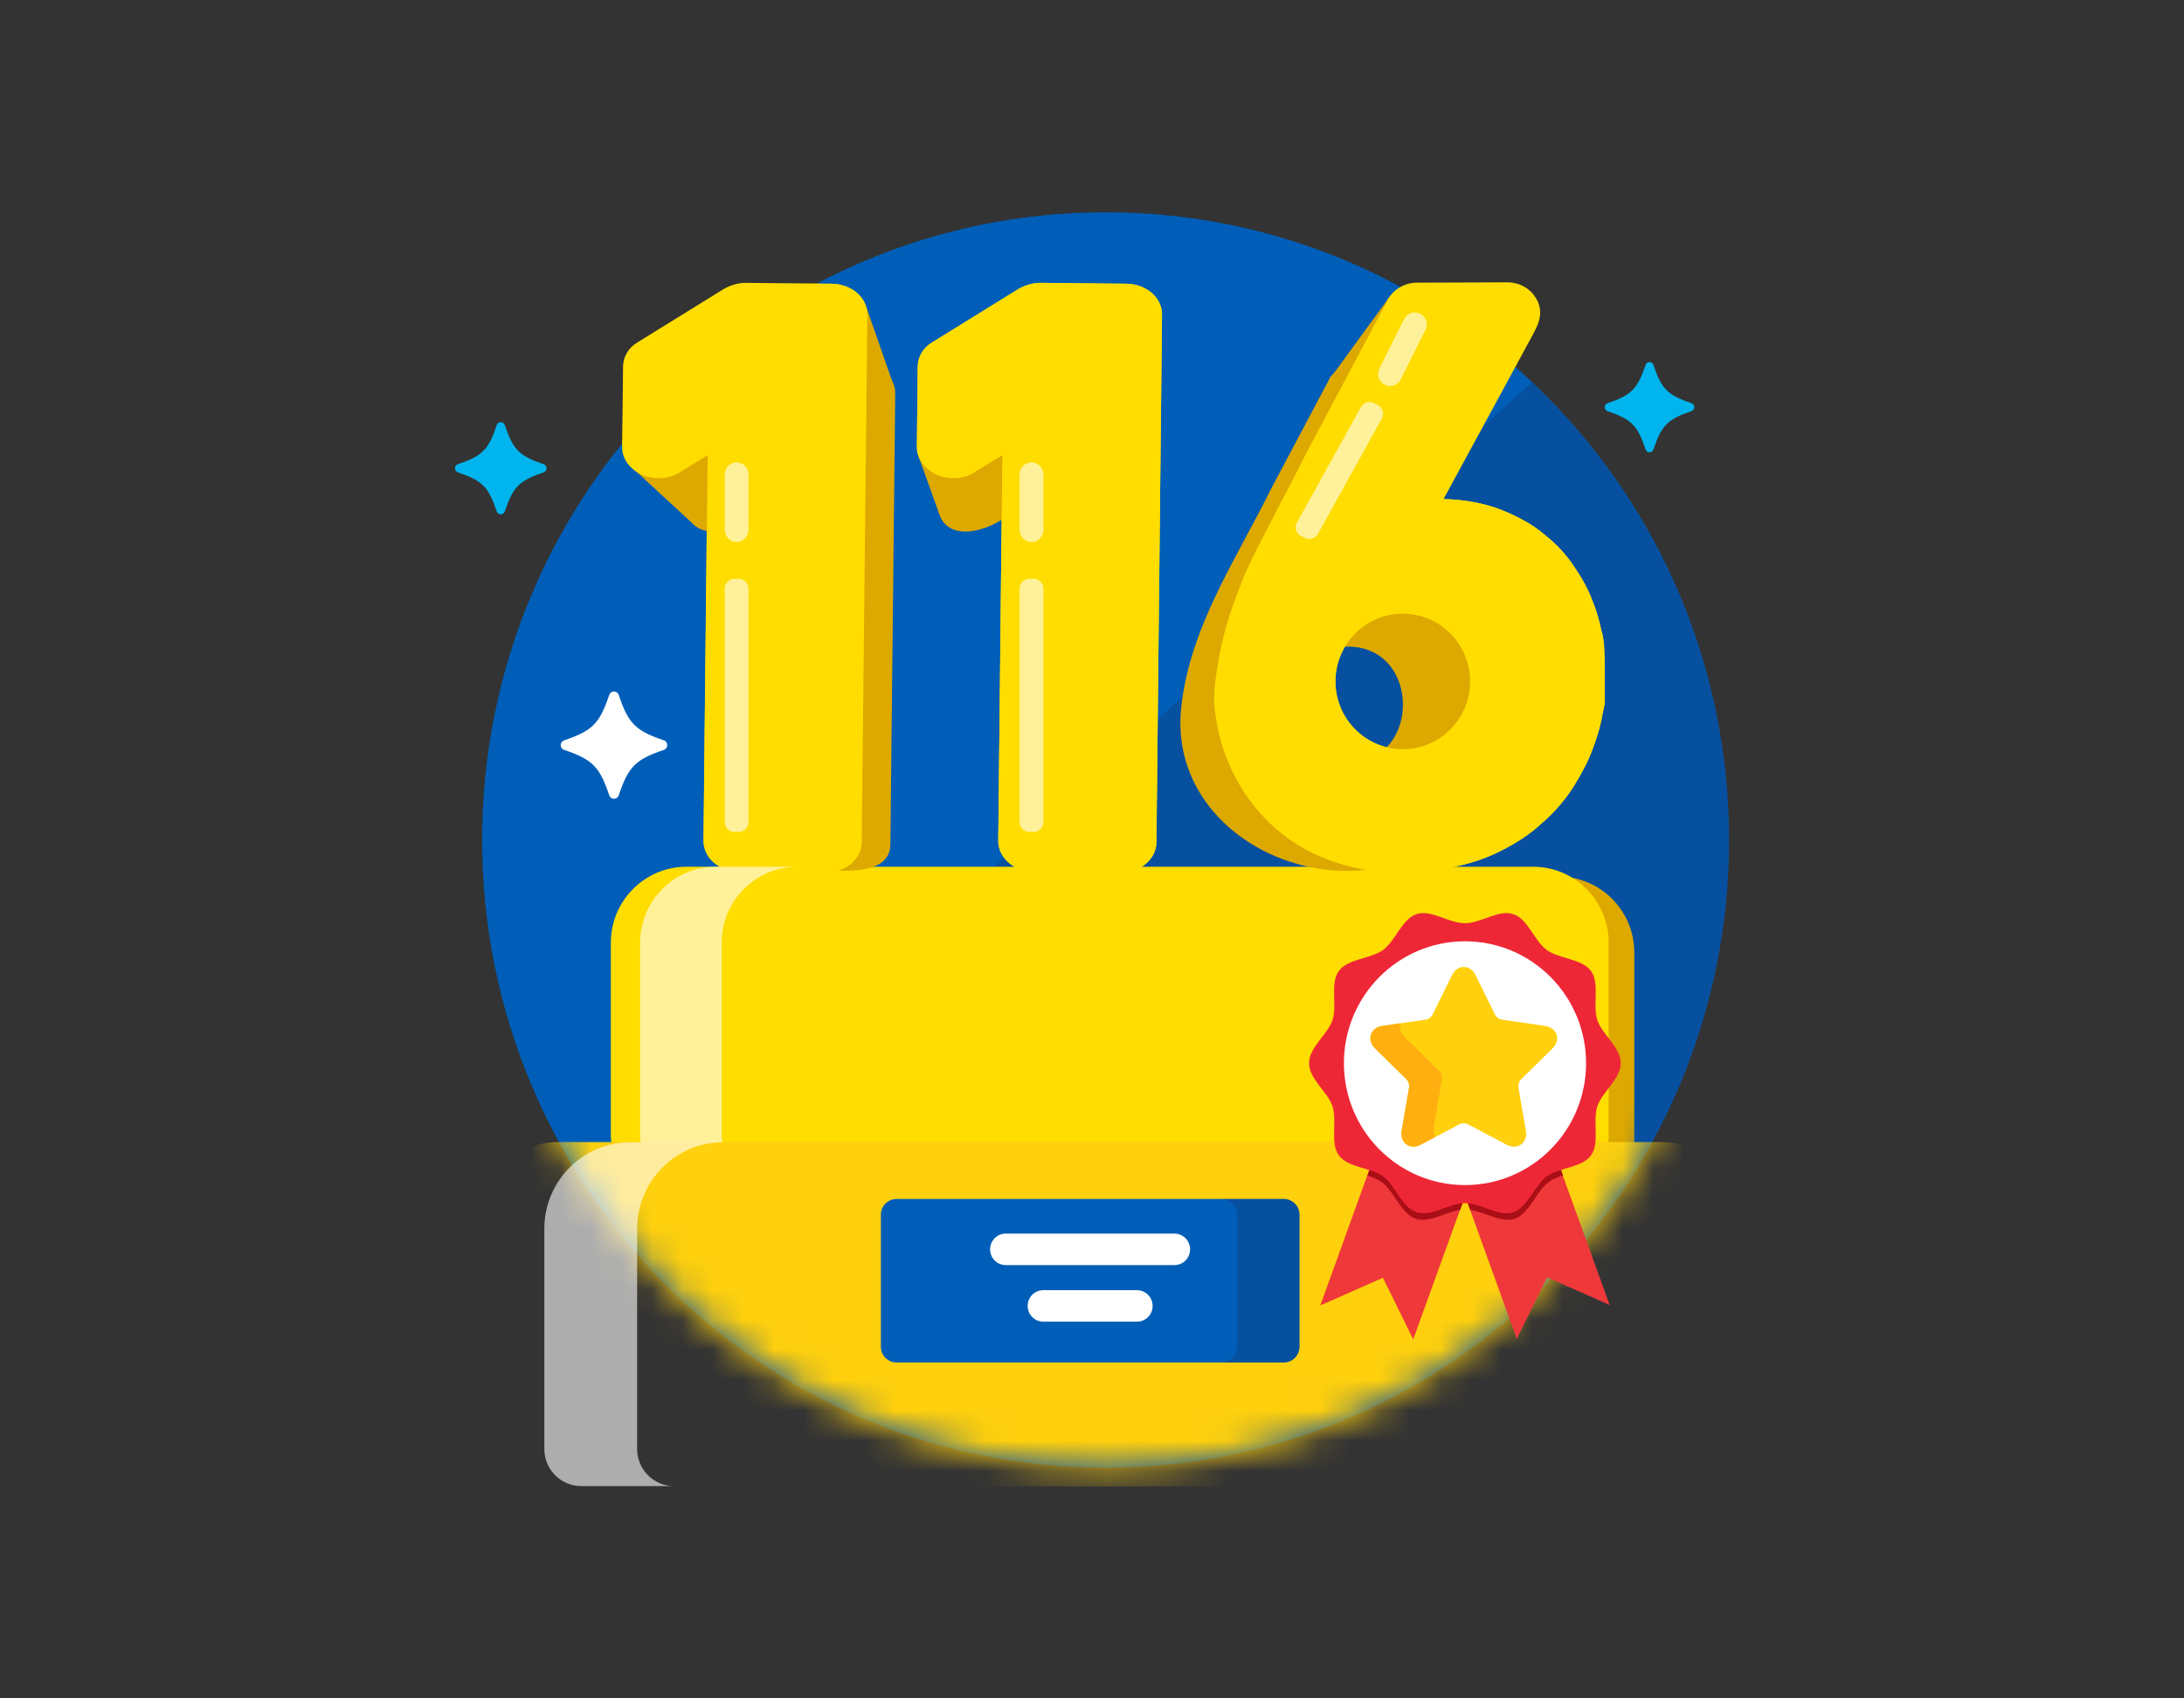
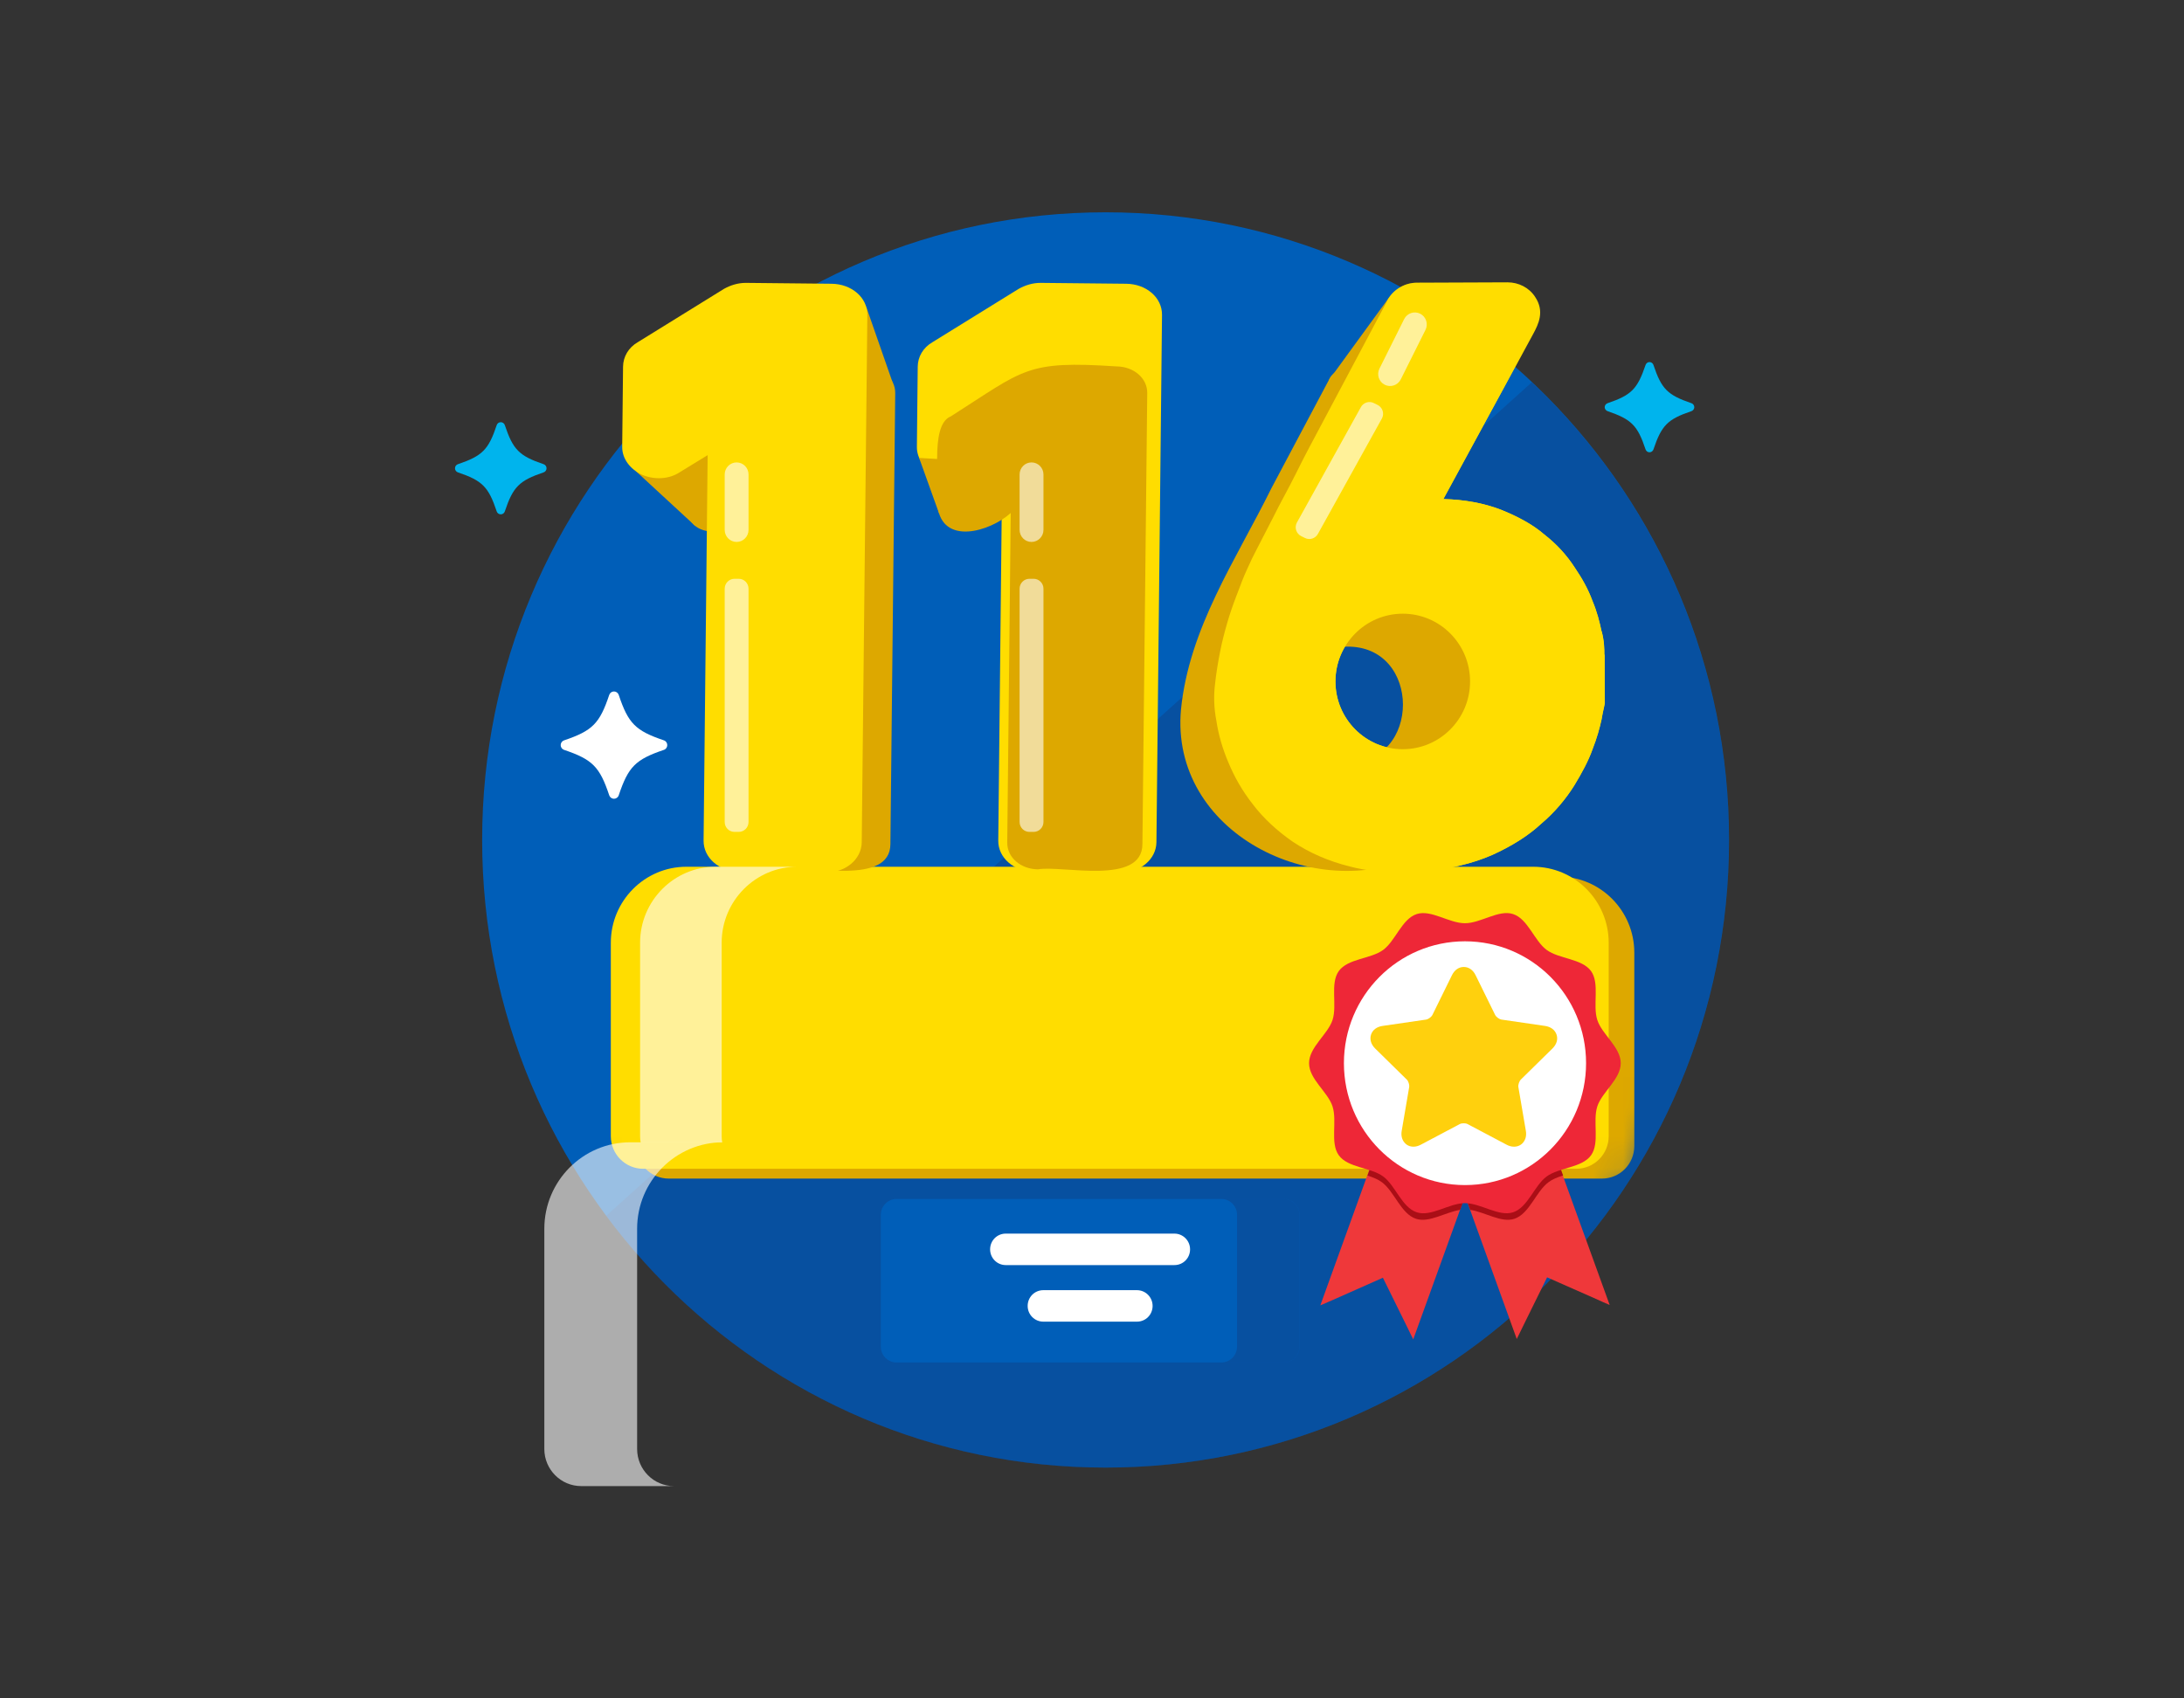
<svg xmlns="http://www.w3.org/2000/svg" width="72" height="56" viewBox="0 0 72 56" fill="none">
  <rect x="0" y="0" width="72" height="56" fill="#333333" stroke="none" />
  <path d="M36.448 48.39C47.799 48.39 57.001 39.125 57.001 27.695C57.001 16.266 47.799 7 36.448 7C25.096 7 15.895 16.266 15.895 27.695C15.895 39.125 25.096 48.39 36.448 48.39Z" fill="#005EB8" />
  <path opacity="0.27" d="M50.501 12.604L19.984 40.09C23.734 45.132 29.712 48.392 36.444 48.392C47.795 48.392 56.997 39.126 56.997 27.696C56.997 21.741 54.495 16.379 50.497 12.604H50.501Z" fill="#1A2B63" />
  <mask id="mask0_672_60552" style="mask-type:luminance" maskUnits="userSpaceOnUse" x="15" y="7" width="42" height="42">
    <path d="M36.444 48.39C47.795 48.39 56.997 39.125 56.997 27.695C56.997 16.266 47.795 7 36.444 7C25.093 7 15.891 16.266 15.891 27.695C15.891 39.125 25.093 48.39 36.444 48.39Z" fill="white" />
  </mask>
  <g mask="url(#mask0_672_60552)">
    <path fill-rule="evenodd" clip-rule="evenodd" d="M37.127 9.356L34.304 9.327C34.04 9.327 33.801 9.404 33.585 9.523L30.742 11.282C30.43 11.462 30.258 11.766 30.255 12.09L30.227 14.734C30.223 15.122 30.481 15.468 30.886 15.657C31.29 15.824 31.77 15.808 32.13 15.567L33.044 15.007L32.91 27.715C32.904 28.285 33.426 28.737 34.094 28.744L36.917 28.772C37.586 28.779 38.117 28.337 38.124 27.769L38.308 10.385C38.315 9.814 37.793 9.362 37.124 9.356H37.127Z" fill="#FFDD00" />
-     <path fill-rule="evenodd" clip-rule="evenodd" d="M27.409 9.356L24.585 9.327C24.321 9.327 24.082 9.404 23.866 9.523L21.023 11.282C20.712 11.462 20.54 11.766 20.537 12.09L20.508 14.734C20.505 15.122 20.762 15.468 21.167 15.657C21.571 15.824 22.052 15.808 22.411 15.567L23.325 15.007L23.191 27.715C23.185 28.285 23.707 28.737 24.375 28.744L27.199 28.772C27.867 28.779 28.399 28.337 28.405 27.769L28.59 10.385C28.596 9.814 28.074 9.362 27.406 9.356H27.409Z" fill="#FFDD00" />
    <path fill-rule="evenodd" clip-rule="evenodd" d="M52.888 21.59C52.888 21.41 52.888 21.147 52.798 20.808V20.827C52.732 20.506 52.646 20.166 52.493 19.804C52.362 19.445 52.165 19.083 51.907 18.705C51.646 18.304 51.322 17.945 50.911 17.625C50.519 17.285 50.023 17.026 49.482 16.808C48.918 16.59 48.272 16.471 47.581 16.455L50.542 11.009C50.714 10.689 50.927 10.266 50.602 9.785C50.408 9.484 50.061 9.308 49.695 9.308L46.716 9.32C46.305 9.32 45.939 9.545 45.745 9.885L43.536 14.041C43.255 14.564 42.979 15.086 42.721 15.609C42.593 15.868 42.457 16.122 42.329 16.362C42.202 16.602 42.078 16.833 41.97 17.054L41.413 18.138C41.298 18.352 41.222 18.522 41.171 18.634C41.145 18.692 41.126 18.734 41.113 18.759C40.989 19.025 40.897 19.275 40.808 19.513C40.789 19.564 40.77 19.615 40.751 19.663C40.642 19.945 40.537 20.247 40.451 20.548C40.365 20.849 40.279 21.17 40.219 21.49C40.155 21.811 40.092 22.173 40.05 22.573C40.009 22.913 40.009 23.317 40.098 23.775C40.165 24.218 40.295 24.676 40.493 25.137C40.69 25.618 40.951 26.077 41.298 26.519C41.645 26.977 42.1 27.397 42.619 27.756C43.16 28.115 43.787 28.394 44.5 28.57C45.019 28.708 45.579 28.766 46.206 28.762C46.445 28.762 46.681 28.762 46.919 28.721C47.782 28.657 48.536 28.474 49.186 28.192C49.809 27.91 50.37 27.567 50.803 27.163C51.255 26.782 51.621 26.339 51.898 25.897C52.155 25.474 52.369 25.073 52.496 24.711C52.646 24.33 52.732 24.009 52.795 23.727C52.821 23.564 52.849 23.439 52.872 23.34C52.884 23.282 52.894 23.23 52.904 23.186L52.897 21.583L52.888 21.59ZM46.241 24.702C45.016 24.702 44.023 23.702 44.023 22.468C44.023 21.234 45.016 20.234 46.241 20.234C47.467 20.234 48.46 21.234 48.46 22.468C48.46 23.702 47.467 24.702 46.241 24.702Z" fill="#FFDD00" />
    <path d="M52.811 38.861H22.047C21.458 38.861 20.98 38.381 20.98 37.788V31.41C20.98 30.028 22.098 28.903 23.47 28.903H51.388C52.76 28.903 53.878 30.028 53.878 31.41V37.788C53.878 38.381 53.4 38.861 52.811 38.861Z" fill="#DDA800" />
    <path d="M51.968 38.537H21.203C20.614 38.537 20.137 38.056 20.137 37.464V31.085C20.137 29.704 21.254 28.579 22.626 28.579H50.545C51.917 28.579 53.034 29.704 53.034 31.085V37.464C53.034 38.056 52.556 38.537 51.968 38.537Z" fill="#FFDD00" />
-     <path d="M56.213 49.009H16.969C16.38 49.009 15.902 48.528 15.902 47.935V40.163C15.902 38.781 17.02 37.656 18.392 37.656H54.79C56.162 37.656 57.279 38.781 57.279 40.163V47.935C57.279 48.528 56.802 49.009 56.213 49.009Z" fill="#FFD00D" />
    <path fill-rule="evenodd" clip-rule="evenodd" d="M49.919 22.545C49.919 22.391 49.919 22.167 49.843 21.875V21.891C49.477 19.786 47.573 18.132 45.377 18.154L47.908 13.497C48.337 13 47.971 11.991 47.182 12.042C46.514 12.206 44.148 11.658 43.805 12.536L41.917 16.093C40.746 18.462 39.202 20.702 38.934 23.391C38.562 27.446 43.349 29.83 46.746 28.196C48.987 27.263 50.161 24.85 49.919 22.542V22.545ZM44.403 25.145C41.939 25.18 41.939 21.286 44.403 21.321C46.867 21.286 46.867 25.18 44.403 25.145Z" fill="#DDA800" />
    <path fill-rule="evenodd" clip-rule="evenodd" d="M36.806 12.081C33.814 11.885 33.779 12.18 31.347 13.728C30.608 14.017 31.026 16.113 30.908 16.68C31.054 17.997 32.636 17.536 33.321 16.914L33.206 27.782C33.2 28.27 33.645 28.657 34.218 28.664C35.011 28.523 37.659 29.209 37.662 27.831L37.821 12.962C37.828 12.475 37.382 12.087 36.809 12.081H36.806Z" fill="#DDA800" />
    <path fill-rule="evenodd" clip-rule="evenodd" d="M28.497 12.081C25.505 11.885 25.47 12.18 23.038 13.728C22.3 14.017 22.717 16.113 22.599 16.68C22.746 17.997 24.328 17.536 25.012 16.914L24.897 27.782C24.891 28.27 25.337 28.657 25.91 28.664C26.702 28.523 29.351 29.209 29.354 27.831L29.513 12.962C29.519 12.475 29.073 12.087 28.501 12.081H28.497Z" fill="#DDA800" />
    <path fill-rule="evenodd" clip-rule="evenodd" d="M45.807 9.789L43.805 12.539L46.373 12.693L45.807 9.789Z" fill="#DDA800" />
    <path fill-rule="evenodd" clip-rule="evenodd" d="M30.301 15.099L30.963 16.942L32.58 15.236L30.301 15.099Z" fill="#DDA800" />
    <path fill-rule="evenodd" clip-rule="evenodd" d="M28.549 10.093L29.425 12.606L28.457 12.487L28.549 10.093Z" fill="#DDA800" />
    <path fill-rule="evenodd" clip-rule="evenodd" d="M20.961 15.533L22.915 17.337L23.698 15.081L20.961 15.533Z" fill="#DDA800" />
  </g>
-   <path fill-rule="evenodd" clip-rule="evenodd" d="M37.127 9.356L34.304 9.327C34.04 9.327 33.801 9.404 33.585 9.523L30.742 11.282C30.43 11.462 30.258 11.766 30.255 12.09L30.227 14.734C30.223 15.122 30.481 15.468 30.886 15.657C31.29 15.824 31.77 15.808 32.13 15.567L33.044 15.007L32.91 27.715C32.904 28.285 33.426 28.737 34.094 28.744L36.917 28.772C37.586 28.779 38.117 28.337 38.124 27.769L38.308 10.385C38.315 9.814 37.793 9.362 37.124 9.356H37.127Z" fill="#FFDD00" />
  <path fill-rule="evenodd" clip-rule="evenodd" d="M27.413 9.356L24.589 9.327C24.325 9.327 24.086 9.404 23.87 9.523L21.027 11.282C20.715 11.462 20.544 11.766 20.54 12.09L20.512 14.734C20.509 15.122 20.766 15.468 21.171 15.657C21.575 15.824 22.055 15.808 22.415 15.567L23.329 15.007L23.195 27.715C23.189 28.285 23.711 28.737 24.379 28.744L27.203 28.772C27.871 28.779 28.403 28.337 28.409 27.769L28.594 10.385C28.6 9.814 28.078 9.362 27.41 9.356H27.413Z" fill="#FFDD00" />
  <path d="M16.509 16.959C16.448 16.959 16.394 16.921 16.375 16.863C16.105 16.052 15.901 15.847 15.095 15.575C15.038 15.556 15 15.501 15 15.44C15 15.379 15.038 15.325 15.095 15.306C15.901 15.033 16.105 14.828 16.375 14.017C16.394 13.959 16.448 13.921 16.509 13.921C16.569 13.921 16.623 13.959 16.642 14.017C16.913 14.828 17.117 15.033 17.922 15.306C17.979 15.325 18.018 15.379 18.018 15.44C18.018 15.501 17.979 15.556 17.922 15.575C17.117 15.847 16.913 16.052 16.642 16.863C16.623 16.921 16.569 16.959 16.509 16.959Z" fill="#00B4ED" />
  <path d="M54.379 14.913C54.319 14.913 54.268 14.874 54.249 14.817C53.985 14.025 53.784 13.826 52.998 13.557C52.941 13.538 52.902 13.483 52.902 13.426C52.902 13.368 52.941 13.313 52.998 13.294C53.784 13.028 53.981 12.826 54.249 12.035C54.268 11.977 54.322 11.938 54.379 11.938C54.437 11.938 54.491 11.977 54.51 12.035C54.774 12.826 54.974 13.025 55.761 13.294C55.818 13.313 55.856 13.368 55.856 13.426C55.856 13.483 55.818 13.538 55.761 13.557C54.974 13.823 54.777 14.025 54.51 14.817C54.491 14.874 54.437 14.913 54.379 14.913Z" fill="#00B4ED" />
  <path d="M29.039 40.052C29.039 39.767 29.271 39.533 29.555 39.533H42.325C42.608 39.533 42.841 39.767 42.841 40.052V44.405C42.841 44.69 42.608 44.924 42.325 44.924H29.555C29.271 44.924 29.039 44.69 29.039 44.405V40.052Z" fill="#005EB8" />
  <path opacity="0.27" d="M40.781 40.052V44.405C40.781 44.69 40.549 44.924 40.266 44.924H42.322C42.605 44.924 42.838 44.69 42.838 44.405V40.052C42.838 39.767 42.605 39.533 42.322 39.533H40.266C40.549 39.533 40.781 39.767 40.781 40.052Z" fill="#1A2B63" />
  <path d="M38.717 41.713H33.156C32.873 41.713 32.641 41.483 32.641 41.194C32.641 40.906 32.87 40.675 33.156 40.675H38.717C39 40.675 39.233 40.906 39.233 41.194C39.233 41.483 39.004 41.713 38.717 41.713Z" fill="white" />
  <path d="M37.482 43.578H34.395C34.111 43.578 33.879 43.348 33.879 43.059C33.879 42.771 34.108 42.54 34.395 42.54H37.482C37.765 42.54 37.998 42.771 37.998 43.059C37.998 43.348 37.769 43.578 37.482 43.578Z" fill="white" />
  <path d="M20.241 26.337C20.171 26.337 20.108 26.292 20.085 26.225C19.77 25.28 19.532 25.042 18.596 24.725C18.529 24.703 18.484 24.639 18.484 24.568C18.484 24.497 18.529 24.433 18.596 24.411C19.535 24.094 19.77 23.853 20.085 22.911C20.108 22.844 20.171 22.799 20.241 22.799C20.311 22.799 20.375 22.844 20.397 22.911C20.712 23.857 20.951 24.094 21.887 24.411C21.954 24.433 21.998 24.497 21.998 24.568C21.998 24.639 21.954 24.703 21.887 24.725C20.948 25.042 20.712 25.283 20.397 26.225C20.375 26.292 20.311 26.337 20.241 26.337Z" fill="white" />
  <path opacity="0.6" d="M23.81 37.669C23.798 37.601 23.791 37.534 23.791 37.464V31.085C23.791 29.704 24.909 28.579 26.28 28.579H23.591C22.219 28.579 21.102 29.704 21.102 31.085V37.464C21.102 37.534 21.108 37.601 21.121 37.669H23.81Z" fill="white" />
  <path opacity="0.6" d="M21.004 47.776V40.517C21.004 38.943 22.274 37.664 23.837 37.664H20.778C19.215 37.664 17.945 38.943 17.945 40.517V47.776C17.945 48.452 18.49 49 19.161 49H22.22C21.549 49 21.004 48.452 21.004 47.776Z" fill="white" />
  <path fill-rule="evenodd" clip-rule="evenodd" d="M52.892 21.59C52.892 21.411 52.892 21.148 52.802 20.808V20.828C52.736 20.507 52.65 20.167 52.497 19.805C52.366 19.446 52.169 19.084 51.911 18.706C51.65 18.305 51.325 17.946 50.915 17.626C50.523 17.286 50.027 17.026 49.486 16.808C48.922 16.59 48.276 16.472 47.585 16.456L50.545 11.011C50.717 10.69 50.931 10.267 50.606 9.786C50.412 9.485 50.065 9.309 49.699 9.309L46.719 9.321C46.309 9.321 45.943 9.546 45.749 9.886L43.54 14.043C43.26 14.565 42.983 15.087 42.725 15.61C42.597 15.869 42.461 16.123 42.333 16.363C42.206 16.603 42.082 16.834 41.974 17.055L41.416 18.139C41.302 18.353 41.225 18.523 41.175 18.635C41.149 18.693 41.13 18.735 41.117 18.76C40.993 19.026 40.901 19.276 40.812 19.514C40.793 19.565 40.773 19.616 40.754 19.664C40.646 19.946 40.541 20.247 40.455 20.549C40.369 20.85 40.283 21.171 40.223 21.491C40.159 21.812 40.096 22.174 40.054 22.574C40.013 22.914 40.013 23.318 40.102 23.776C40.169 24.219 40.299 24.677 40.496 25.139C40.694 25.619 40.955 26.078 41.302 26.52C41.649 26.978 42.104 27.398 42.623 27.757C43.164 28.116 43.791 28.395 44.504 28.571C45.023 28.709 45.583 28.767 46.21 28.764C46.449 28.764 46.684 28.764 46.923 28.722C47.786 28.658 48.54 28.475 49.19 28.193C49.813 27.911 50.374 27.568 50.806 27.164C51.258 26.783 51.625 26.34 51.901 25.898C52.159 25.475 52.373 25.074 52.5 24.712C52.65 24.331 52.736 24.01 52.799 23.728C52.825 23.565 52.853 23.44 52.876 23.34C52.888 23.283 52.898 23.232 52.907 23.187L52.901 21.584L52.892 21.59ZM46.245 24.703C45.02 24.703 44.027 23.703 44.027 22.469C44.027 21.235 45.02 20.235 46.245 20.235C47.471 20.235 48.464 21.235 48.464 22.469C48.464 23.703 47.471 24.703 46.245 24.703Z" fill="#FFDD00" />
  <path opacity="0.6" d="M24.352 19.084H24.215C24.036 19.084 23.891 19.23 23.891 19.411V27.103C23.891 27.284 24.036 27.43 24.215 27.43H24.352C24.532 27.43 24.677 27.284 24.677 27.103V19.411C24.677 19.23 24.532 19.084 24.352 19.084Z" fill="white" />
  <path opacity="0.6" d="M24.677 15.645C24.677 15.425 24.501 15.247 24.284 15.247C24.067 15.247 23.891 15.425 23.891 15.645V17.471C23.891 17.691 24.067 17.869 24.284 17.869C24.501 17.869 24.677 17.691 24.677 17.471V15.645Z" fill="white" />
  <path opacity="0.6" d="M34.075 19.084H33.938C33.759 19.084 33.613 19.23 33.613 19.411V27.103C33.613 27.284 33.759 27.43 33.938 27.43H34.075C34.254 27.43 34.4 27.284 34.4 27.103V19.411C34.4 19.23 34.254 19.084 34.075 19.084Z" fill="white" />
  <path opacity="0.6" d="M34.4 15.645C34.4 15.425 34.224 15.247 34.006 15.247C33.789 15.247 33.613 15.425 33.613 15.645V17.471C33.613 17.691 33.789 17.869 34.006 17.869C34.224 17.869 34.4 17.691 34.4 17.471V15.645Z" fill="white" />
  <path opacity="0.6" fill-rule="evenodd" clip-rule="evenodd" d="M43.018 17.737L42.894 17.676C42.735 17.596 42.668 17.398 42.751 17.237L44.858 13.436C44.937 13.276 45.135 13.208 45.294 13.292L45.418 13.353C45.577 13.433 45.644 13.632 45.561 13.792L43.454 17.593C43.374 17.753 43.177 17.82 43.018 17.737Z" fill="white" />
  <path opacity="0.6" d="M46.994 10.877C47.092 10.681 47.014 10.442 46.82 10.344C46.626 10.246 46.389 10.325 46.291 10.521L45.477 12.153C45.379 12.349 45.456 12.588 45.651 12.686C45.844 12.784 46.081 12.705 46.179 12.509L46.994 10.877Z" fill="white" />
  <path d="M48.913 37.736L48.751 38.188L48.582 38.65L46.59 44.162L46.472 43.922L46.405 43.784L45.59 42.13L43.913 42.874L43.772 42.935L43.527 43.041L45.523 37.518L45.851 36.614L48.751 37.675L48.913 37.736Z" fill="#EF383A" />
  <path d="M53.066 43.028L52.808 42.916L52.668 42.852L51.003 42.117L50.182 43.784L50.115 43.922L50.003 44.15L48.011 38.634L47.842 38.175L47.68 37.723L47.842 37.662L50.742 36.602L51.066 37.505L53.066 43.028Z" fill="#EF383A" />
  <path d="M51.525 38.76C51.349 38.815 51.184 38.879 51.053 38.978C50.636 39.283 50.423 40.023 49.923 40.187C49.491 40.328 48.959 39.965 48.469 39.892L48.303 39.433L48.138 39.892C47.648 39.969 47.116 40.328 46.683 40.187C46.183 40.023 45.97 39.283 45.553 38.978C45.423 38.882 45.257 38.818 45.082 38.76L45.41 37.856L48.306 38.917L51.203 37.856L51.531 38.76H51.525Z" fill="#AA0E16" />
  <path d="M53.431 35.056C53.431 35.585 52.81 36.008 52.658 36.482C52.499 36.976 52.747 37.684 52.451 38.094C52.152 38.508 51.404 38.489 50.99 38.79C50.582 39.088 50.372 39.812 49.882 39.972C49.408 40.126 48.819 39.671 48.294 39.671C47.769 39.671 47.18 40.13 46.705 39.972C46.215 39.812 46.005 39.088 45.598 38.79C45.187 38.489 44.439 38.508 44.137 38.094C43.841 37.684 44.089 36.976 43.93 36.482C43.777 36.005 43.156 35.585 43.156 35.056C43.156 34.527 43.777 34.104 43.93 33.63C44.089 33.136 43.841 32.428 44.137 32.017C44.436 31.604 45.184 31.623 45.598 31.322C46.005 31.024 46.215 30.299 46.705 30.139C47.18 29.985 47.769 30.441 48.294 30.441C48.819 30.441 49.408 29.982 49.882 30.139C50.372 30.299 50.582 31.024 50.99 31.322C51.4 31.623 52.148 31.604 52.451 32.017C52.747 32.428 52.499 33.136 52.658 33.63C52.81 34.107 53.431 34.527 53.431 35.056Z" fill="#EE2737" />
  <path d="M48.296 39.075C50.501 39.075 52.288 37.276 52.288 35.056C52.288 32.837 50.501 31.037 48.296 31.037C46.092 31.037 44.305 32.837 44.305 35.056C44.305 37.276 46.092 39.075 48.296 39.075Z" fill="white" />
  <path d="M48.297 38.777C50.338 38.777 51.993 37.111 51.993 35.056C51.993 33.001 50.338 31.335 48.297 31.335C46.256 31.335 44.602 33.001 44.602 35.056C44.602 37.111 46.256 38.777 48.297 38.777Z" fill="white" />
  <path d="M49.909 37.809C49.829 37.809 49.749 37.787 49.67 37.745L48.374 37.059C48.355 37.049 48.311 37.037 48.254 37.037C48.196 37.037 48.152 37.049 48.133 37.059L46.837 37.745C46.757 37.787 46.678 37.809 46.598 37.809C46.477 37.809 46.372 37.761 46.299 37.671C46.216 37.572 46.184 37.437 46.21 37.287L46.458 35.835C46.468 35.771 46.429 35.646 46.382 35.601L45.335 34.572C45.198 34.437 45.15 34.271 45.198 34.117C45.249 33.96 45.386 33.857 45.573 33.828L47.022 33.617C47.085 33.607 47.19 33.53 47.219 33.472L47.868 32.152C47.954 31.979 48.094 31.883 48.257 31.883C48.419 31.883 48.562 31.982 48.645 32.152L49.294 33.472C49.323 33.53 49.428 33.607 49.492 33.617L50.94 33.828C51.128 33.857 51.265 33.96 51.316 34.117C51.367 34.274 51.316 34.437 51.179 34.572L50.132 35.601C50.087 35.646 50.045 35.771 50.055 35.835L50.303 37.287C50.329 37.437 50.297 37.572 50.214 37.671C50.141 37.761 50.033 37.809 49.915 37.809H49.909Z" fill="#FFD00D" />
-   <path d="M47.27 37.146L47.538 35.573C47.551 35.502 47.506 35.367 47.455 35.319L46.319 34.204C46.179 34.066 46.125 33.9 46.166 33.739L45.571 33.826C45.383 33.855 45.246 33.957 45.195 34.114C45.144 34.271 45.195 34.435 45.332 34.569L46.379 35.598C46.424 35.643 46.465 35.768 46.456 35.832L46.207 37.284C46.182 37.435 46.214 37.569 46.297 37.669C46.37 37.758 46.478 37.806 46.596 37.806C46.675 37.806 46.755 37.784 46.834 37.742L47.315 37.489C47.264 37.393 47.245 37.275 47.267 37.146H47.27Z" fill="#FFAF10" />
</svg>